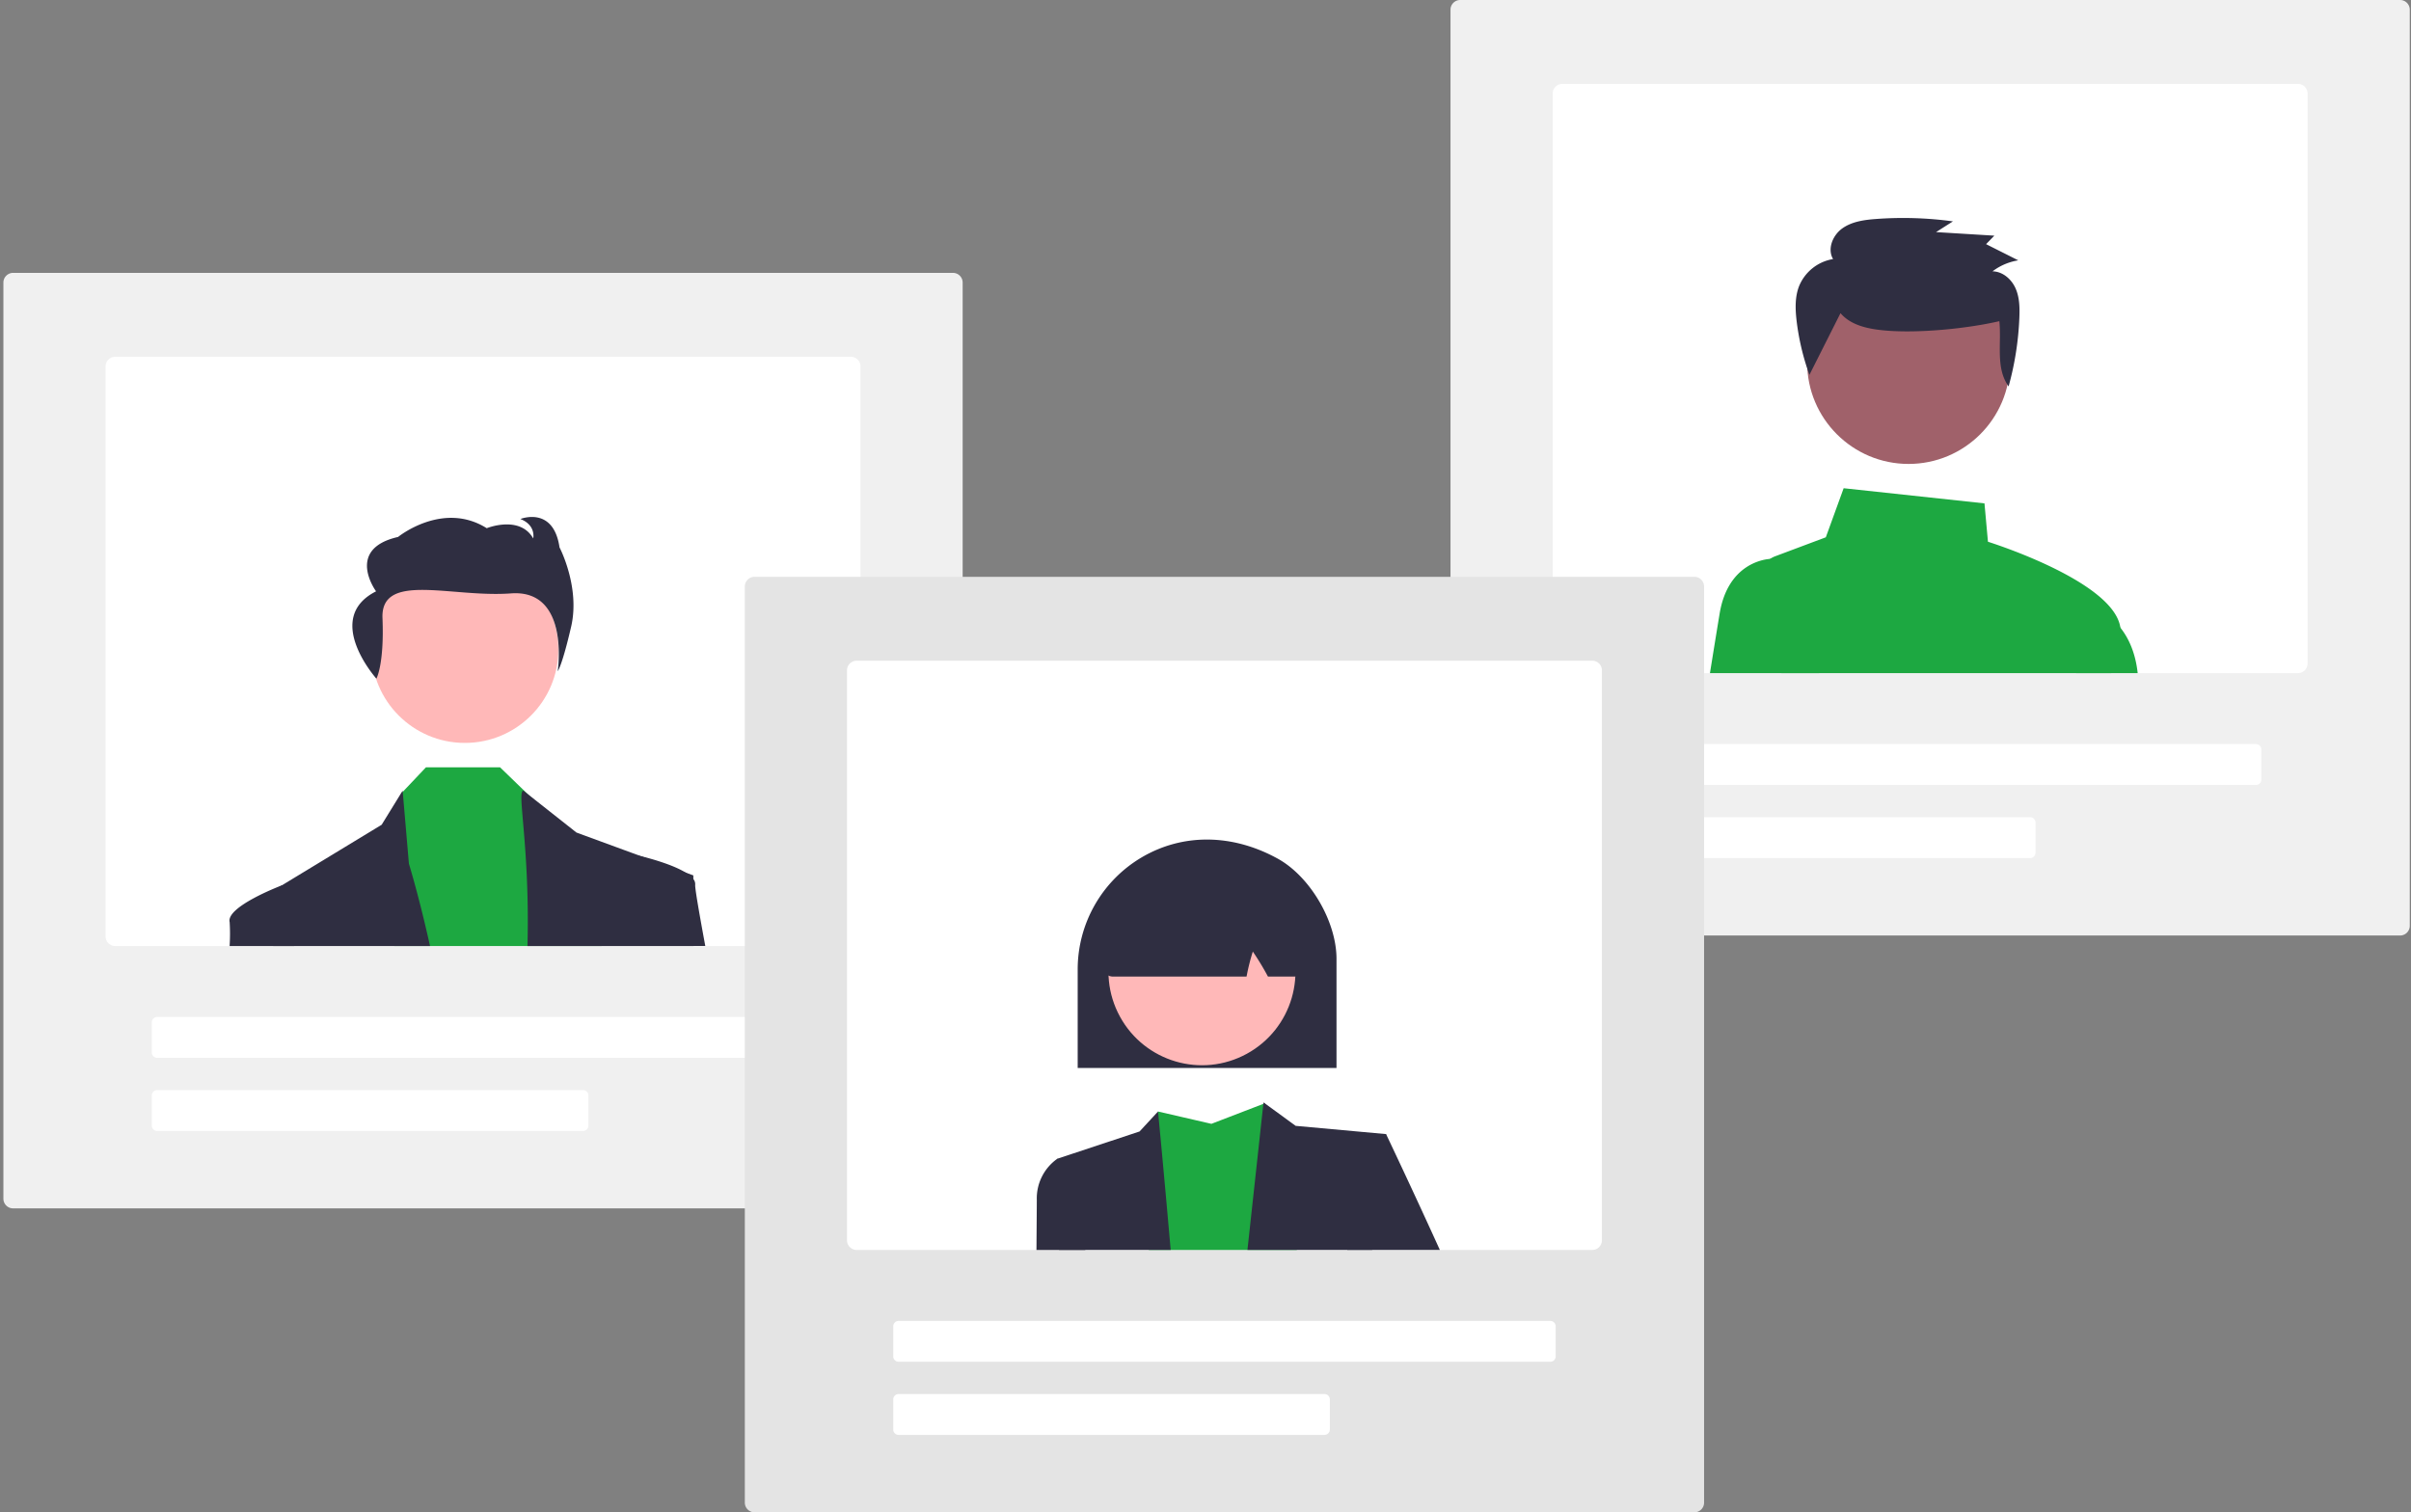
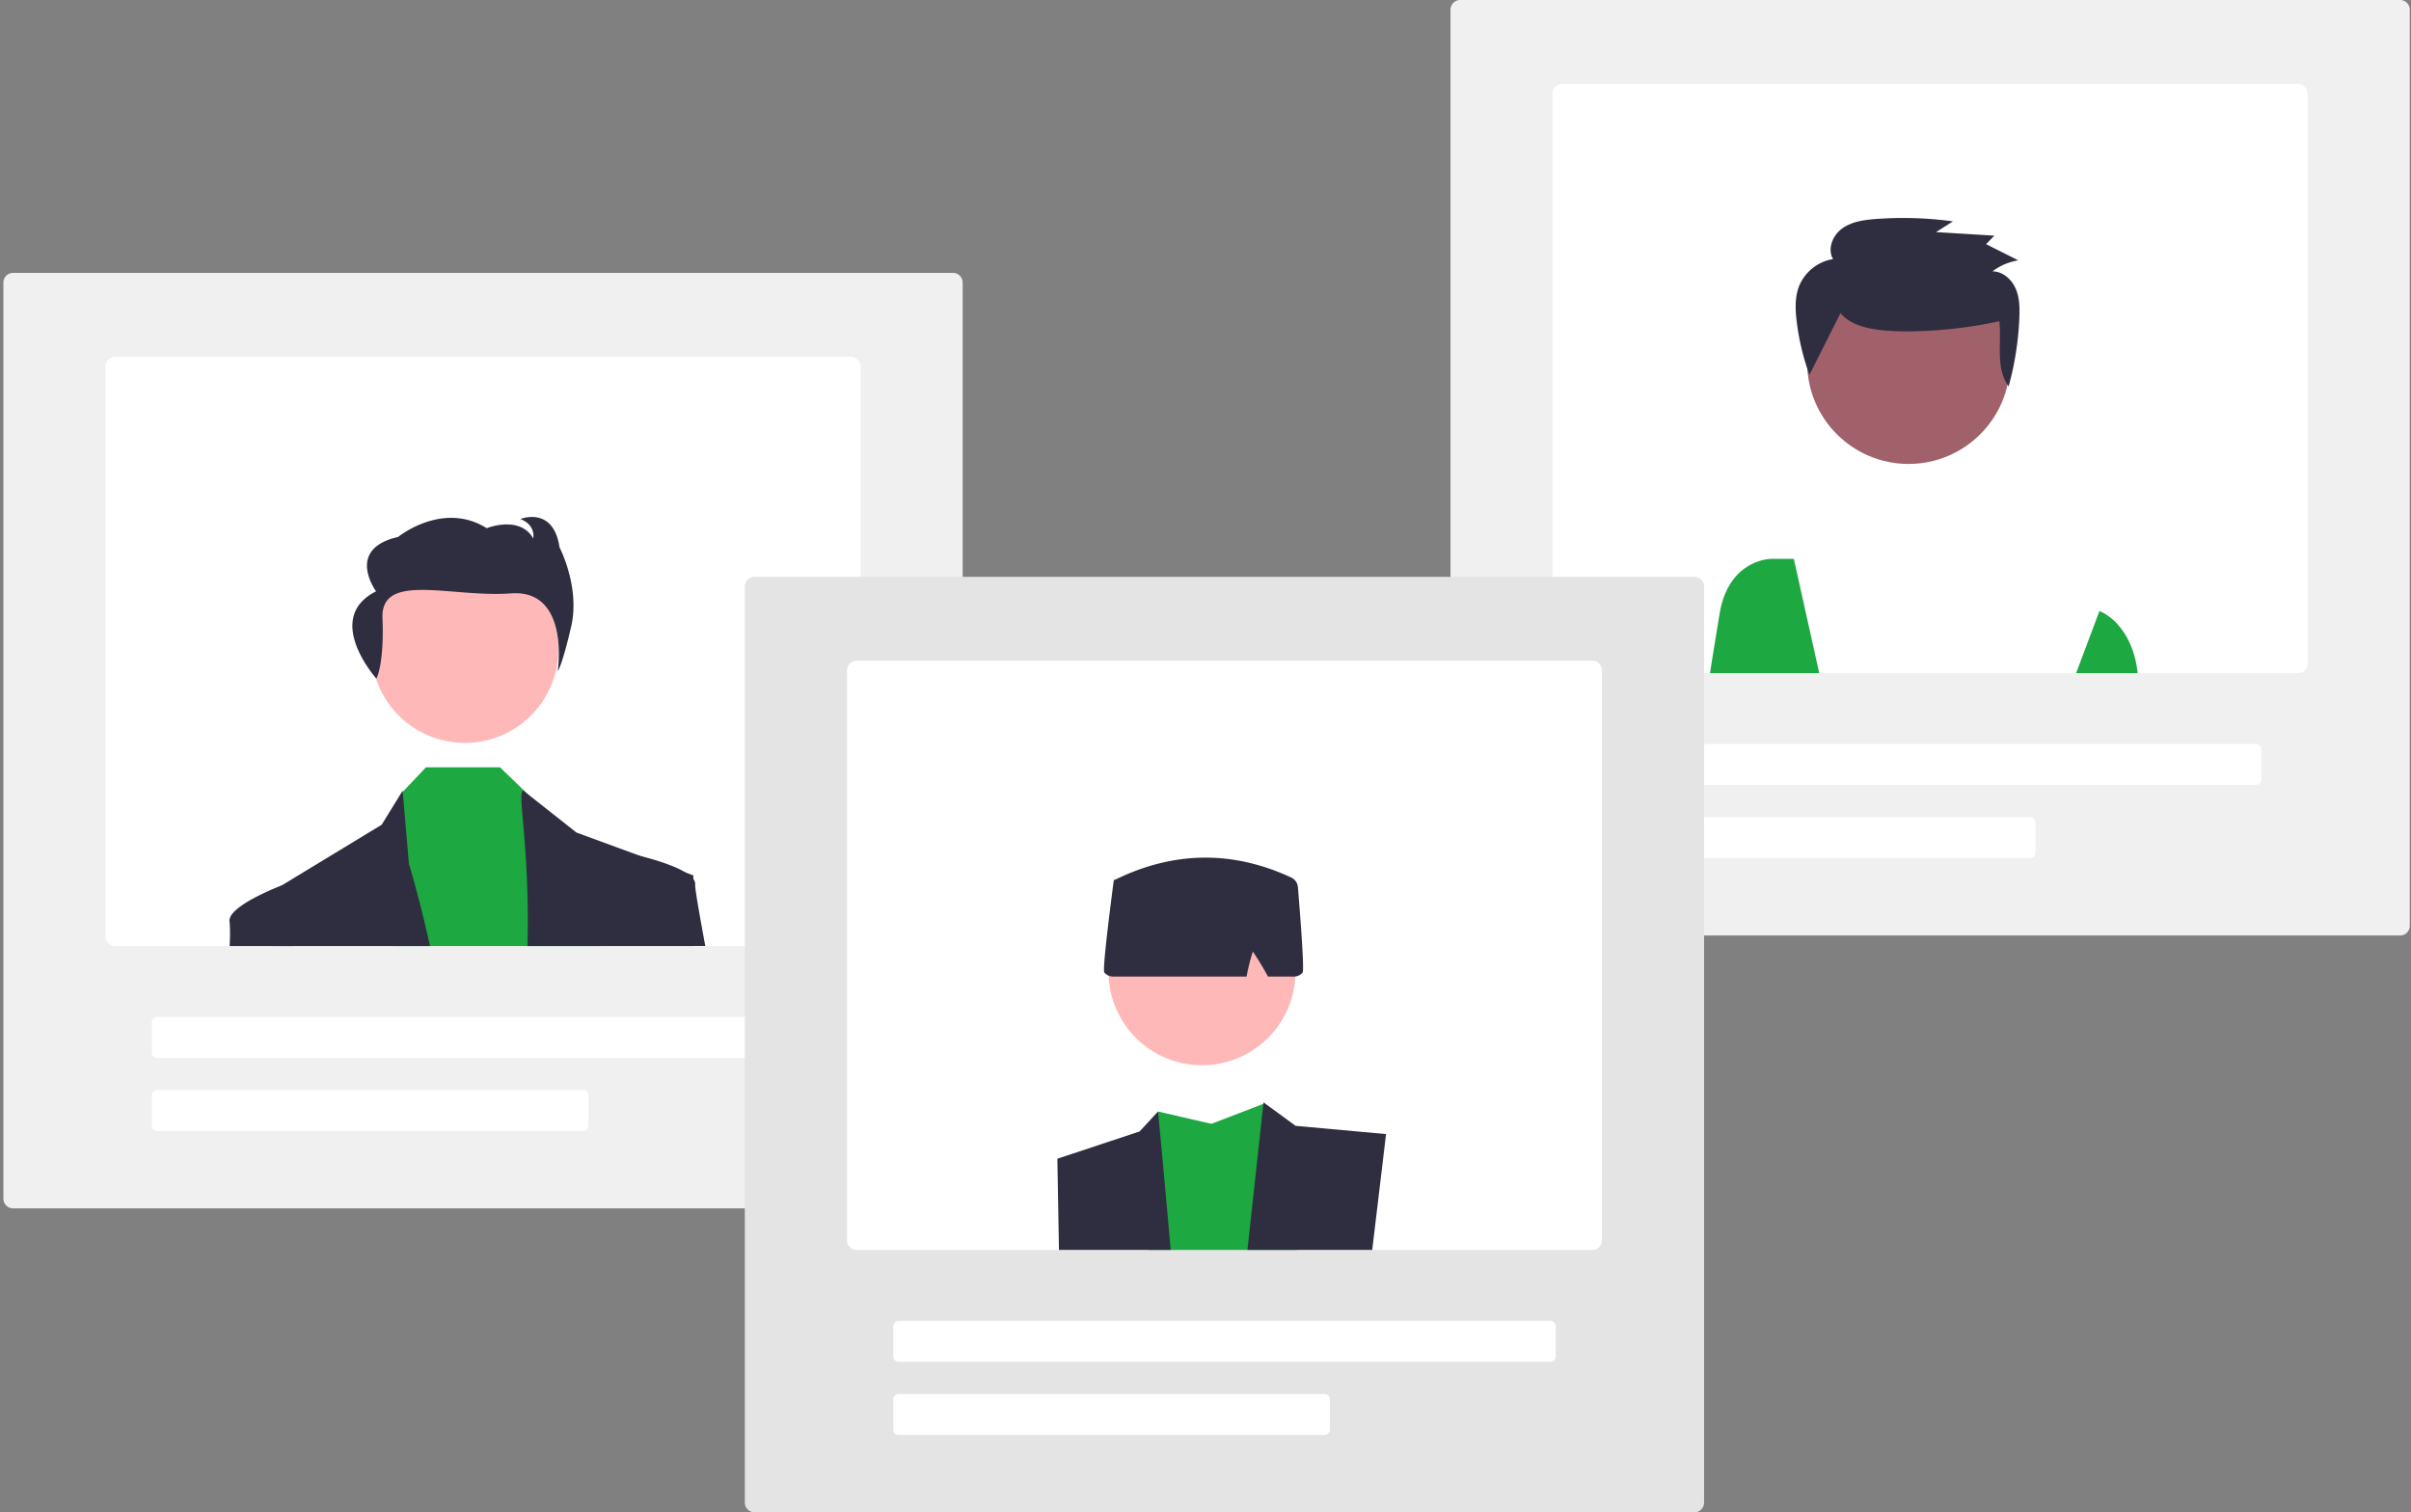
<svg xmlns="http://www.w3.org/2000/svg" fill="none" viewBox="0 0 161 101">
  <rect x="0" y="0" width="161" height="101" fill="#808080" stroke="none" />
  <g clip-path="url(#a)">
    <path fill="#F0F0F0" d="M63.637 80.701H.873a.647.647 0 0 1-.646-.646V18.871a.647.647 0 0 1 .19-.457.647.647 0 0 1 .457-.19H63.637a.647.647 0 0 1 .457.19.647.647 0 0 1 .19.457v61.184a.646.646 0 0 1-.19.457.647.647 0 0 1-.457.19Z" />
    <path fill="#fff" d="M56.815 23.826H7.696a.647.647 0 0 0-.457.19.647.647 0 0 0-.19.457v38.06a.647.647 0 0 0 .646.646H56.815a.647.647 0 0 0 .457-.19.647.647 0 0 0 .19-.457V24.473a.647.647 0 0 0-.19-.457.647.647 0 0 0-.457-.19ZM54.014 70.647H10.496a.359.359 0 0 1-.254-.105.359.359 0 0 1-.105-.254V68.277a.359.359 0 0 1 .105-.254.359.359 0 0 1 .254-.105h43.518a.359.359 0 0 1 .254.105.359.359 0 0 1 .105.254v2.011a.359.359 0 0 1-.105.254.359.359 0 0 1-.254.105ZM38.934 75.53H10.496a.359.359 0 0 1-.254-.105.359.359 0 0 1-.105-.254v-2.011a.359.359 0 0 1 .105-.254.359.359 0 0 1 .254-.105h28.438a.36.36 0 0 1 .359.359v2.011a.36.36 0 0 1-.105.254.359.359 0 0 1-.254.105Z" />
    <path fill="#FFB8B8" d="M31.042 49.616c3.449 0 6.245-2.796 6.245-6.245 0-3.449-2.796-6.245-6.245-6.245-3.449 0-6.245 2.796-6.245 6.245 0 3.449 2.796 6.245 6.245 6.245Z" />
    <path fill="#1DA841" d="M40.179 63.179H26.332l.452-10.18.108-.114 1.554-1.641h4.945l1.833 1.775.148.144 3.902 3.74.905 6.276Z" />
    <path fill="#2F2E41" d="M28.713 63.179H18.238c-.026-2.298-.04-3.674-.04-3.674l.606-.369a.005.005 0 0 1 .003-.001h.002l6.676-4.053 1.402-2.276.007.08.412 4.798s.681 2.2 1.409 5.495ZM46.321 63.179H35.224c.168-6.702-.737-10.374-.271-10.374l.271.214 3.27 2.582 4.31 1.581h.003l2.971 1.09.521.191v.246c.001.589.004 2.199.02 4.47ZM25.134 45.324s.531-.932.407-4.045c-.123-3.113 4.617-1.352 8.578-1.649 3.961-.297 3.123 5.197 3.123 5.197s.286-.327.898-2.978c.612-2.652-.777-5.294-.777-5.294-.409-2.786-2.614-1.893-2.614-1.893 1.062.413.858 1.297.858 1.297-.899-1.576-3.104-.683-3.104-.683-2.941-1.845-5.921.585-5.921.585-3.553.806-1.469 3.631-1.469 3.631-3.573 1.806.022 5.832.022 5.832Z" />
    <path fill="#2F2E41" d="M19.637 63.179h-4.304c.034-.53.035-1.062.003-1.593-.257-1.024 3.359-2.409 3.469-2.45a.005.005 0 0 1 .003-.001h.002l.689.37.139 3.674ZM47.097 63.178h-4.521l-.564-5.573.633-.463s.058.013.16.039h.003c.507.125 2.075.539 2.971 1.09.199.112.376.26.521.437a.538.538 0 0 1 .123.382c-.023.208.241 1.742.674 4.088Z" />
    <path fill="#F0F0F0" d="M160.271 62.477H97.508a.647.647 0 0 1-.457-.19.647.647 0 0 1-.19-.457V.646a.647.647 0 0 1 .19-.457A.647.647 0 0 1 97.508 0h62.763c.172 0.0.336.068.457.19.121.121.19.285.19.457v61.184c0 .171-.069.336-.19.457-.121.121-.285.189-.457.19Z" />
    <path fill="#fff" d="M153.449 5.602h-49.12c-.171 0-.335.068-.457.19a.646.646 0 0 0-.189.457V44.308c0 .171.068.336.189.457.122.121.286.189.457.19h49.12a.646.646 0 0 0 .456-.19c.122-.121.19-.285.19-.457V6.248a.643.643 0 0 0-.19-.457.646.646 0 0 0-.456-.19ZM150.648 52.422H107.13c-.095-0-.187-.038-.254-.105s-.105-.159-.105-.254v-2.011c0-.095.038-.186.105-.254.067-.067.159-.105.254-.105h43.518c.095 0.0.186.038.254.105.067.067.105.159.105.254v2.011c0 .095-.038.186-.105.254-.068.067-.159.105-.254.105ZM135.567 57.307H107.13c-.095-0-.187-.038-.254-.105s-.105-.159-.105-.254v-2.011c0-.095.038-.186.105-.254.067-.067.159-.105.254-.105h28.437c.096 0.0.187.038.254.105s.105.159.105.254v2.011c0 .095-.038.186-.105.254-.067.067-.158.105-.254.105Z" />
-     <path fill="#1DA841" d="M140.979 44.954c.278-.998.493-1.859.604-2.467.034-.188.037-.38.01-.569-.414-2.943-7.885-5.431-8.843-5.738l-.232-2.562-9.404-1.012-1.191 3.277-3.375 1.265a1.614 1.614 0 0 0-.346.178c-.283.191-.501.465-.624.783s-.145.667-.064.999l1.438 5.846h22.027Z" />
    <path fill="#1DA841" d="M121.484 44.955h-7.298c.262-1.629.496-3.069.648-3.986.557-3.335 2.987-3.619 3.368-3.642.03-.003.049-.003.05-.003h1.536l1.696 7.631ZM140.979 44.955h1.77c-.157-1.438-.654-2.406-1.156-3.036a3.634 3.634 0 0 0-1.266-1.053l-.133-.057-1.556 4.146h2.341Z" />
    <path fill="#A0616A" d="M127.449 30.984c3.74 0 6.771-3.032 6.771-6.771s-3.031-6.771-6.771-6.771c-3.74 0-6.772 3.032-6.772 6.771s3.032 6.771 6.772 6.771Z" />
    <path fill="#2F2E41" d="M122.904 20.914c.701.83 1.887 1.063 2.982 1.159 2.222.195 5.453-.121 7.625-.623.156 1.502-.267 3.122.618 4.358.414-1.496.656-3.035.718-4.587.027-.665.017-1.354-.254-1.964-.27-.611-.86-1.129-1.539-1.135.505-.383 1.096-.635 1.721-.735l-2.15-1.081.552-.567-3.892-.238 1.127-.716a24.449 24.449 0 0 0-5.124-.161c-.793.058-1.622.17-2.265.63-.642.46-1.014 1.373-.615 2.048-.499.082-.97.29-1.366.605-.397.315-.706.725-.9 1.193-.286.726-.26 1.533-.172 2.307.147 1.238.435 2.455.858 3.628" />
    <path fill="#E4E4E4" d="M113.148 101H50.384a.643.643 0 0 1-.457-.19.646.646 0 0 1-.19-.456V39.17a.647.647 0 0 1 .19-.457.648.648 0 0 1 .457-.19h62.764c.171 0.0.336.068.457.19.121.121.189.285.189.457v61.184c0 .171-.068.335-.189.456-.121.122-.286.19-.457.19Z" />
    <path fill="#fff" d="M106.326 44.125H57.207a.647.647 0 0 0-.457.19.647.647 0 0 0-.19.457v38.06a.647.647 0 0 0 .19.457.647.647 0 0 0 .457.19h49.119c.171-0.0.336-.068.457-.19a.646.646 0 0 0 .189-.457V44.771c0-.171-.068-.336-.189-.457-.121-.121-.286-.189-.457-.19ZM103.525 90.946H60.007a.36.36 0 0 1-.254-.105.36.36 0 0 1-.105-.254v-2.011a.36.36 0 0 1 .359-.359h43.518c.096 0.0.187.038.254.105s.105.159.105.254v2.011c0 .095-.038.186-.105.254-.067.067-.158.105-.254.105ZM88.445 95.83H60.007a.36.36 0 0 1-.359-.359v-2.011a.36.36 0 0 1 .105-.254.359.359 0 0 1 .254-.105h28.438a.359.359 0 0 1 .254.105.36.36 0 0 1 .105.254v2.011a.36.36 0 0 1-.359.359Z" />
    <path fill="#1DA841" d="M86.599 83.479h-9.886l.616-9.247 3.566.823 3.469-1.334.092-.034.006-.003a.04.04 0 0 1 .003.009c.055.22 1.143 4.579 2.134 9.787Z" />
    <path fill="#2F2E41" d="m92.557 75.74-.924 7.737h-8.332l1.063-9.758.01-.095.082.06.009.006 2.055 1.5 6.037.55ZM78.176 83.477h-7.461l-.108-6.091 5.491-1.821 1.232-1.334s.389 4.014.846 9.246Z" />
-     <path fill="#2F2E41" d="M96.149 83.477h-6.183l.396-5.543 2.195-2.195s1.736 3.642 3.592 7.737ZM72.474 83.478h-3.262c.014-1.775.023-3.002.023-3.348a3.233 3.233 0 0 1 .34-1.545c.239-.479.594-.891 1.032-1.199l1.647.549.22 5.542ZM71.965 64.714a8.69 8.69 0 0 1 1.147-4.286 8.688 8.688 0 0 1 3.114-3.161c2.749-1.623 6.067-1.594 9.101.08 2.162 1.193 3.921 4.194 3.921 6.691v7.285H71.965v-6.608Z" />
    <path fill="#FFB8B8" d="M83.259 70.377c3.025-1.654 4.137-5.447 2.483-8.472-1.654-3.025-5.447-4.137-8.472-2.483-3.025 1.654-4.137 5.447-2.483 8.472 1.654 3.025 5.447 4.137 8.472 2.483Z" />
    <path fill="#2F2E41" d="M73.755 64.959c-.047-.055-.158-.182.612-6.108l.025-.097h.07c3.903-1.92 7.863-1.968 11.771-.144a.769.769 0 0 1 .3.254.768.768 0 0 1 .136.369c.456 5.567.346 5.688.299 5.74a.765.765 0 0 1-.256.184.764.764 0 0 1-.308.065h-1.731l-.036-.065a17.872 17.872 0 0 0-.977-1.607 14.253 14.253 0 0 0-.399 1.571l-.021.101h-8.906a.761.761 0 0 1-.317-.069.762.762 0 0 1-.26-.194Z" />
  </g>
  <defs>
    <clipPath id="a">
      <path fill="#fff" d="M0 0h160.69v101H0z" transform="translate(.227)" />
    </clipPath>
  </defs>
</svg>